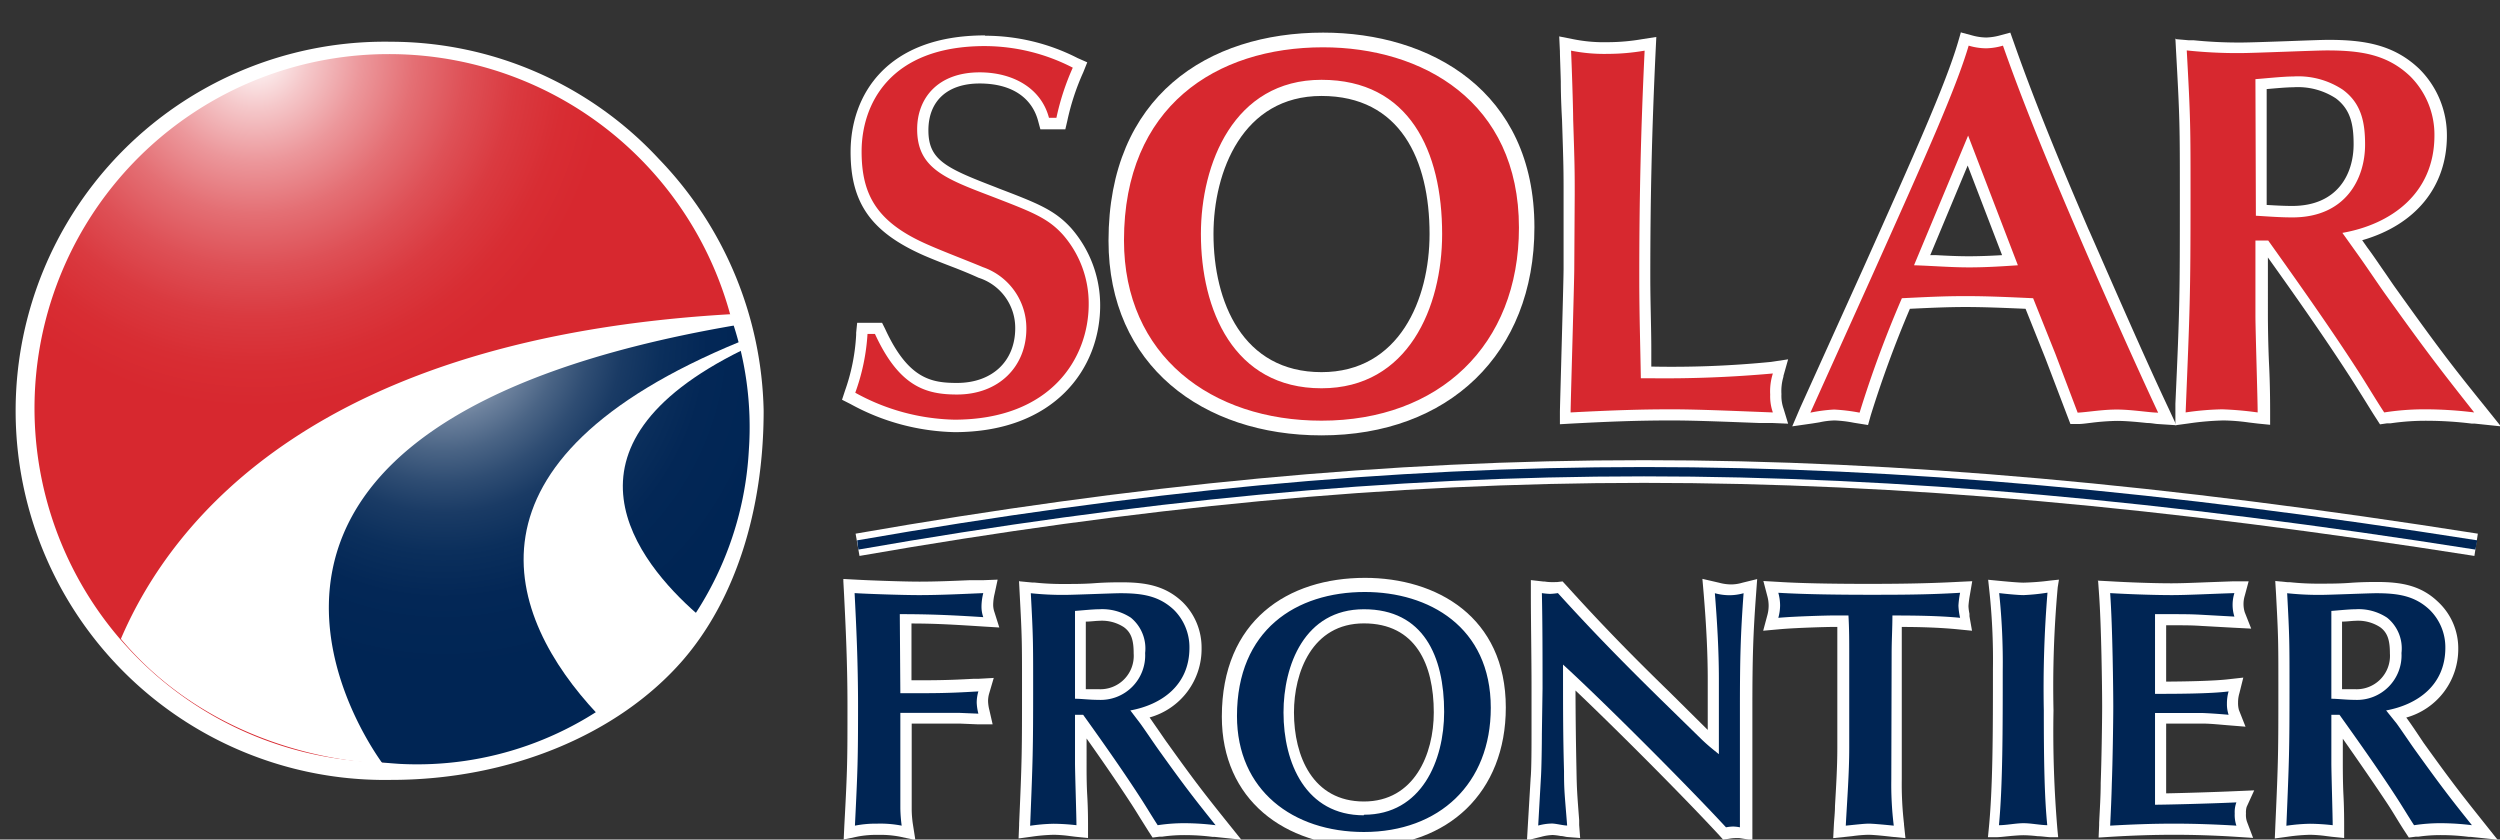
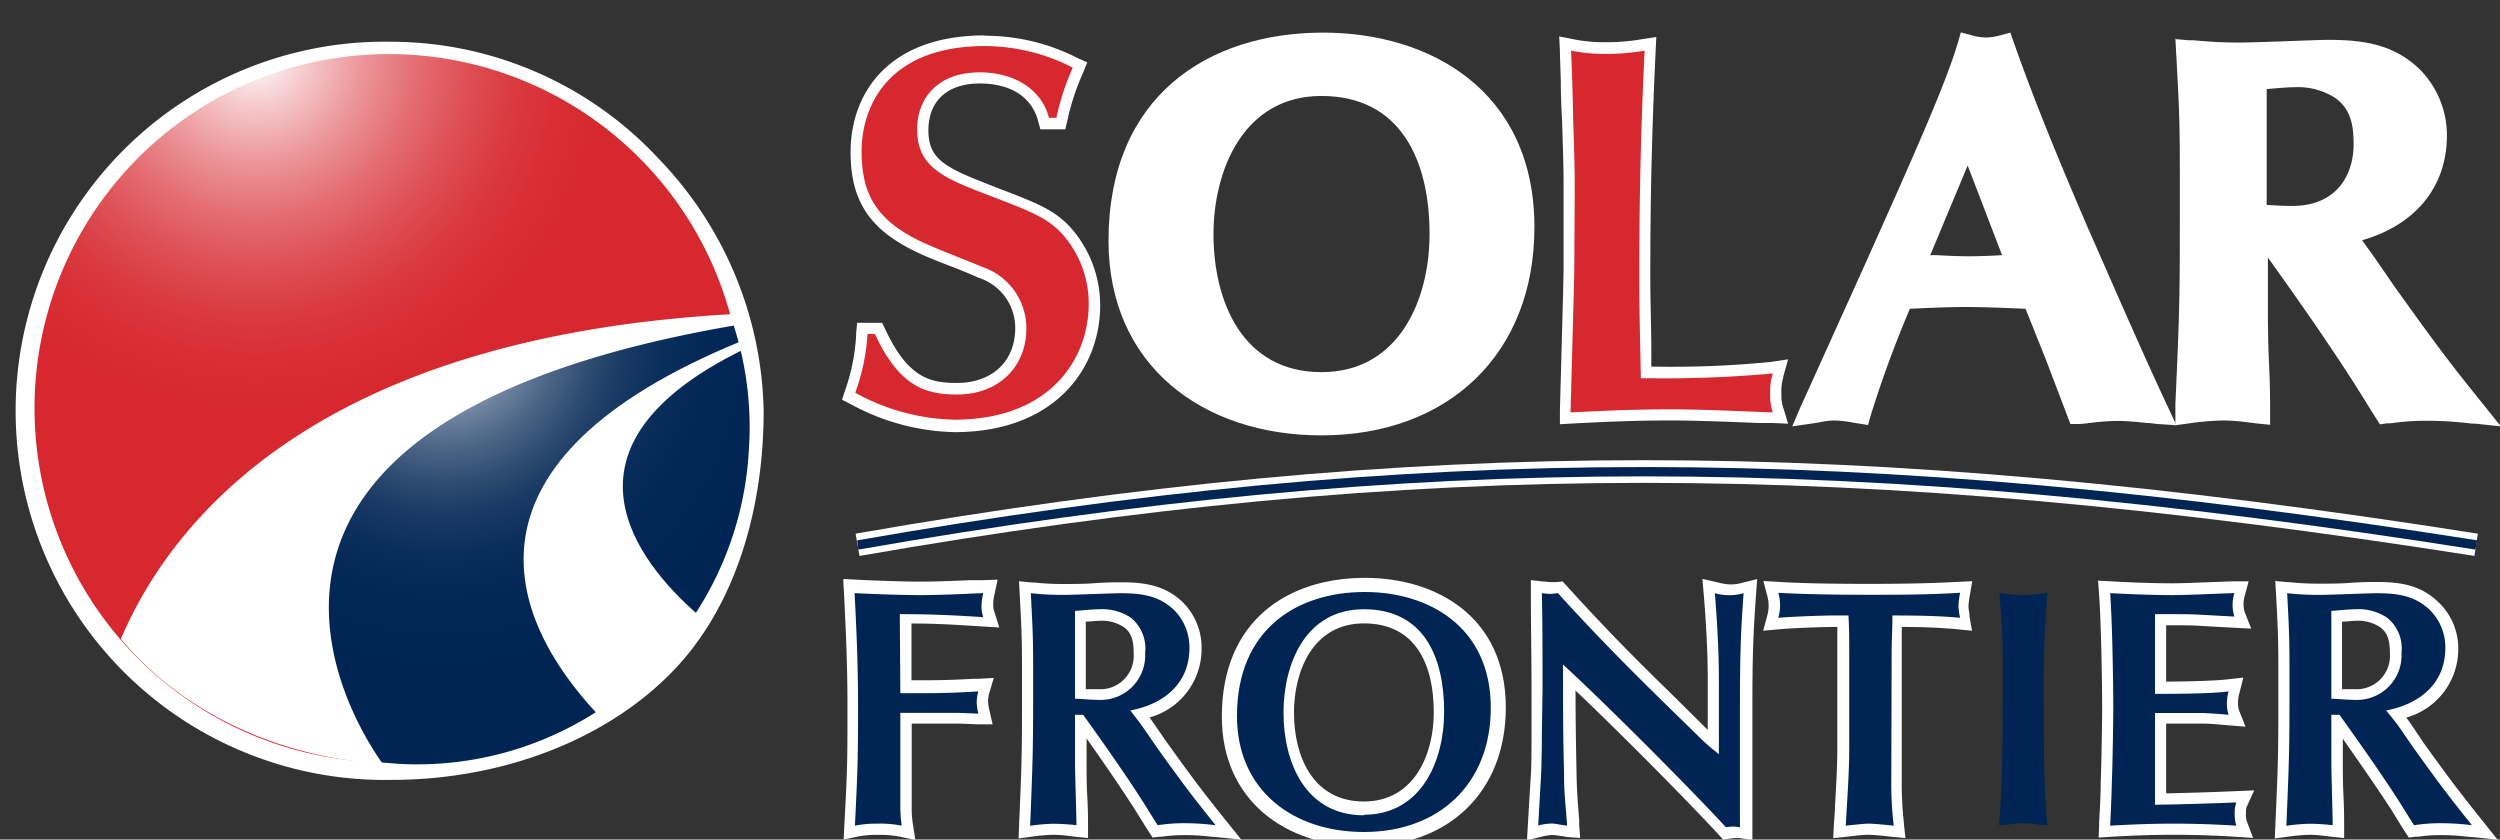
<svg xmlns="http://www.w3.org/2000/svg" viewBox="0 0 224.58 75.42">
  <rect x="0" y="0" width="224.58" height="75.42" fill="#333333" stroke="none" />
  <defs>
    <style>.cls-1{fill:#fff;}.cls-2{fill:#d7282f;}.cls-3{fill:#002554;}.cls-4{fill:url(#radial-gradient);}.cls-5{fill:url(#radial-gradient-2);}</style>
    <radialGradient id="radial-gradient" cx="-1415.54" cy="-1288.14" r="56.55" gradientTransform="translate(815.67 726.36) scale(0.56 0.56)" gradientUnits="userSpaceOnUse">
      <stop offset="0" stop-color="#fff" />
      <stop offset="0.15" stop-color="#f5c8ca" />
      <stop offset="0.3" stop-color="#ec979b" />
      <stop offset="0.45" stop-color="#e46f74" />
      <stop offset="0.6" stop-color="#de5056" />
      <stop offset="0.74" stop-color="#da3a40" />
      <stop offset="0.88" stop-color="#d82d33" />
      <stop offset="1" stop-color="#d7282f" />
    </radialGradient>
    <radialGradient id="radial-gradient-2" cx="-1385.41" cy="-1243.53" r="62.44" gradientTransform="translate(815.67 726.36) scale(0.56 0.56)" gradientUnits="userSpaceOnUse">
      <stop offset="0" stop-color="#fff" />
      <stop offset="0.02" stop-color="#f2f4f6" />
      <stop offset="0.08" stop-color="#c0c9d5" />
      <stop offset="0.15" stop-color="#92a2b6" />
      <stop offset="0.22" stop-color="#6b809c" />
      <stop offset="0.3" stop-color="#4a6485" />
      <stop offset="0.38" stop-color="#2f4d73" />
      <stop offset="0.46" stop-color="#1a3b65" />
      <stop offset="0.56" stop-color="#0b2f5c" />
      <stop offset="0.68" stop-color="#032756" />
      <stop offset="0.87" stop-color="#002554" />
    </radialGradient>
  </defs>
  <g id="Design">
    <path class="cls-1" d="M140.07,3.32l.06,1.28c0,.41.05,1.54.08,2.73,0,1.42.08,2.89.11,3.44.14,4.18.14,4.66.14,6.72v6.63c0,.65-.1,4.34-.19,7.6-.07,2.67-.14,5-.14,5.33v1.06l1.05-.06c3.2-.17,5.83-.28,9-.28,2.17,0,5.46.14,7.87.23l1.18,0,1.4.06-.41-1.35a3.47,3.47,0,0,1-.19-1.31,4.52,4.52,0,0,1,.18-1.56l0-.07.42-1.49-1.53.23a90.31,90.31,0,0,1-10.76.42c0-.48,0-1,0-1.47,0-2-.09-4.22-.09-6.53,0-7.23.14-13.13.48-20.38l.06-1.23-1.22.19a18.4,18.4,0,0,1-3.17.28,13.9,13.9,0,0,1-3.08-.27l-1.26-.25Z" />
    <path class="cls-1" d="M176.16,2.87l-.27.93c-1.12,3.79-3.92,10.05-8.56,20.41l-.1.22-5.52,12.21L161,38.3l1.81-.26.63-.1a6.93,6.93,0,0,1,1.36-.17,11.09,11.09,0,0,1,1.7.2l.43.07.88.14.24-.86a100.73,100.73,0,0,1,3.52-9.58c1.66-.08,3.36-.16,5-.16s3.55.08,5.39.16l1.77,4.42,2,5.25.26.68.73,0c.32,0,.71-.06,1.14-.11a21.07,21.07,0,0,1,2.32-.17c.87,0,1.93.11,2.71.19.38,0,.7.08.93.09l1.69.11-.71-1.53c-2-4.23-4.79-10.62-6.64-14.84l-.44-1-.12-.26c-1.68-3.92-4.49-10.46-6.7-16.77l-.31-.87-.89.24a5.27,5.27,0,0,1-1.27.2,5,5,0,0,1-1.31-.2l-.94-.25Zm-2.74,20,3.34-8,3.09,8.05c-1,.06-2,.1-3,.1s-2-.05-2.94-.1l-.53,0Z" />
    <path class="cls-1" d="M195.42,3.46l.06,1.15c.34,6.08.34,6.73.34,12.92,0,8.88,0,10-.4,18.74l0,.74,0,1.19,1.18-.16a25.41,25.41,0,0,1,3.15-.27,17.83,17.83,0,0,1,2.25.18l.83.1,1.1.11V37.05c0-.61,0-2.35-.09-4.19s-.11-3.83-.11-4.52V23.13c2.53,3.54,5.11,7.22,7.25,10.53.37.56.83,1.3,1.27,2s.86,1.4,1.21,1.93l.34.53.62-.09.31,0a21.7,21.7,0,0,1,3.42-.23,32.8,32.8,0,0,1,3.87.25l.26,0,2.38.25-1.5-1.87c-3-3.71-4.24-5.35-8-10.61-.31-.43-.68-1-1.05-1.52-.5-.72-1-1.47-1.44-2.05l-.47-.67c4.8-1.38,7.61-4.81,7.61-9.4a8.4,8.4,0,0,0-2.49-6c-2.27-2.16-4.9-2.6-8.16-2.6-.54,0-2.1.06-3.75.12s-3.47.12-4.09.12a40.42,40.42,0,0,1-4.23-.2l-.44,0-1.15-.1ZM203.65,8h0c.79-.07,1.78-.16,2.36-.16a6.22,6.22,0,0,1,3.83,1c1.32,1,1.59,2.35,1.59,4.12,0,2.68-1.45,5.54-5.52,5.54-.81,0-1.59-.05-2.29-.09V8Z" />
    <path class="cls-1" d="M88.49,3.18c-8.9,0-12.08,5.41-12.08,10.47,0,4.6,1.85,7.21,6.59,9.3.69.3,1.6.66,2.49,1s1.76.7,2.41,1a4.72,4.72,0,0,1,3.3,4.53c0,3-2.1,4.92-5.23,4.92-2.31,0-4.39-.36-6.46-4.86L79.24,29H77l-.09.89,0,.2a17.8,17.8,0,0,1-1,5l-.27.82.77.39a20.28,20.28,0,0,0,9.34,2.52c9,0,13.08-5.72,13.08-11.38a10.53,10.53,0,0,0-2.6-6.94c-1.48-1.63-3-2.23-6.48-3.56l-.35-.14c-4.44-1.71-6-2.43-6-5.09S85.13,7.5,88,7.5s4.7,1.26,5.26,3.38l.2.74H95.7l.18-.77A21.38,21.38,0,0,1,97.31,6.5l.36-.9-.88-.39a18.23,18.23,0,0,0-8.3-2Z" />
    <path class="cls-1" d="M204.39,52.18l.07,1.16c.21,3.9.21,4.31.21,8.28,0,5.92,0,6.54-.27,12.51l-.05,1.19,1.18-.16a16.72,16.72,0,0,1,2-.17,12.41,12.41,0,0,1,1.4.11l.55.07,1.1.11V74.17c0-.38,0-1.52-.06-2.69s-.06-2.47-.06-2.91V66.36c1.4,2,2.79,4,4,5.83.24.36.53.83.81,1.29s.55.89.78,1.24l.34.52.62-.08.24,0a13.74,13.74,0,0,1,2.11-.14,19.28,19.28,0,0,1,2.43.16l.19,0,2.38.25-1.49-1.87c-1.92-2.41-2.74-3.47-5.14-6.81L217,65.66c-.29-.43-.59-.87-.84-1.2l0,0a6.38,6.38,0,0,0,4.67-6.24A5.7,5.7,0,0,0,219,54.05c-1.54-1.47-3.31-1.77-5.49-1.77-.35,0-1.35,0-2.41.08s-2.24.07-2.63.07a23.82,23.82,0,0,1-2.77-.13h-.19l-1.16-.11Zm6,3.66c.43,0,.89-.07,1.17-.07a3.63,3.63,0,0,1,2.25.57c.64.47.88,1.11.88,2.36a3,3,0,0,1-3.19,3.21c-.38,0-.76,0-1.11,0v-6Z" />
    <path class="cls-1" d="M188.48,52.22l.08,1.13c.21,2.86.28,8.51.28,10.13,0,1.41-.06,5.11-.13,6.84,0,1.22-.08,2.37-.14,3.59v.22l-.05,1.11,1.11-.07c2-.12,3.87-.18,5.66-.18s3.68.06,5.56.18l1.55.1-.55-1.45a1.92,1.92,0,0,1-.09-.74,1.76,1.76,0,0,1,.06-.59L202.5,71l-1.64.07c-2,.09-4.73.17-6.27.2V65l3.23,0c.78,0,1.64.1,2.3.15l1.6.13-.59-1.49a2.26,2.26,0,0,1-.08-.67,2.86,2.86,0,0,1,.12-.85l.35-1.4-1.43.16c-1.16.13-3.45.19-5.5.2V56.17c1.9,0,2.25,0,3.2.06l2.88.16,1.56.08L201.65,55a2.53,2.53,0,0,1,0-1.48l.35-1.3-1.35,0-2.48.09c-1.22.05-2.28.09-3.11.09-1.65,0-4-.09-5.48-.18l-1.14-.06Z" />
-     <path class="cls-1" d="M184.47,63.83a99.13,99.13,0,0,1,.38-11.08l.11-.68-.76.08a22.28,22.28,0,0,1-2.43.19c-.44,0-1.56-.1-2.46-.19l-.71-.07.07.65a58.17,58.17,0,0,1,.36,7.35c0,5.52,0,10.74-.39,14.53l-.06.6.66,0c.36,0,.75-.05,1.16-.09s1-.09,1.37-.09a12,12,0,0,1,1.29.09c.39,0,.78.08,1.17.09l.66,0-.06-.6A104.75,104.75,0,0,1,184.47,63.83Z" />
    <path class="cls-1" d="M152.93,52l.12,1.39c.24,2.9.36,5.39.36,7.62v4.56L150,62.19c-3.54-3.44-6.23-6.21-9.28-9.58l-.35-.38-.51.06-.15,0a4,4,0,0,1-.44,0,3.49,3.49,0,0,1-.51-.05h-.11l-1.13-.13,0,1.13c0,2.79.06,5.66.06,8.55V66c0,.91,0,3.14-.08,3.9l-.25,4.23-.08,1.36,1.32-.33a4.46,4.46,0,0,1,1-.15,5.17,5.17,0,0,1,.7.09c.23,0,.44.08.6.09l1.16.09-.09-1.16,0-.44c-.18-2.37-.21-2.74-.24-4.37-.05-2.5-.08-4.43-.09-7.28,3.61,3.43,9.52,9.34,12.91,13l.35.39.52-.07a3.49,3.49,0,0,1,.51-.06,4.4,4.4,0,0,1,.45,0l1.15.18V74.33c0-.4,0-1,0-1.61s0-1.09,0-1.41c0-.77,0-2.21,0-3.69s0-3.14,0-4c0-4.57.07-6.67.33-10.22l.1-1.38-1.34.33a3.55,3.55,0,0,1-1,.15,4.18,4.18,0,0,1-1.07-.15L152.93,52Z" />
    <path class="cls-1" d="M158.41,52.2l.35,1.34a3.21,3.21,0,0,1,0,1.74l-.37,1.38,1.43-.13c1.51-.14,4.39-.21,4.67-.21h.56c0,.81,0,1.59,0,2.38l0,8.5c0,1.72-.11,3.5-.21,5.21,0,.57-.07,1.14-.1,1.71l-.06,1.17,1.17-.12.56-.06a12.37,12.37,0,0,1,1.4-.12c.13,0,.58,0,2.13.18l1.23.12-.13-1.22V74a31,31,0,0,1-.2-4V58.73c0-.81,0-1.64,0-2.41,1.67,0,3.47.06,5,.21l1.31.13-.23-1.3,0-.23a4,4,0,0,1-.09-.69,9,9,0,0,1,.13-1l.21-1.23-1.25.06c-3,.16-5.79.18-8.11.18-3.5,0-6.22-.06-8.09-.18l-1.38-.08Z" />
    <path class="cls-1" d="M122.52,72c4.52,0,6.28-4.24,6.28-8,0-4.32-1.63-8-6.28-8s-6.28,4.4-6.28,8c0,3.95,1.7,8,6.28,8m12.75-8.44c0,7.6-5.16,12.47-12.75,12.47-7.12,0-12.76-4.19-12.76-11.65,0-8.66,5.95-12.47,12.86-12.47,6.39,0,12.65,3.47,12.65,11.65" />
    <path class="cls-1" d="M75.76,52.22l.06,1.11c.16,3.19.31,6.36.31,10.06,0,4.81,0,5.65-.28,10.73l-.06,1.29,1.26-.26A8.76,8.76,0,0,1,78.84,75a9.22,9.22,0,0,1,2,.16l1.39.3L82,74a10,10,0,0,1-.1-1.21v-.28c0-.92,0-1.32,0-4.44V65c2.38,0,2.82,0,4.29,0l1.68.07,1.3,0-.29-1.27a3.67,3.67,0,0,1-.12-.82,2.51,2.51,0,0,1,.11-.72l.4-1.36-1.41.08-.44,0c-1.13.06-2.41.13-4.4.13H81.88v-5.1c2.25,0,4.07.12,6.43.27l1.46.09-.44-1.39a2,2,0,0,1-.11-.7,4.55,4.55,0,0,1,.13-.95l.27-1.26-1.28.05-1.21,0c-1.42.06-3,.13-4.53.13s-4.72-.12-5.72-.18l-1.12-.06Z" />
    <path class="cls-1" d="M91.54,52.18l.06,1.16c.21,3.9.21,4.31.21,8.28,0,5.82,0,6.56-.26,12.37v.14l-.05,1.19,1.18-.16a16,16,0,0,1,2-.17,12.41,12.41,0,0,1,1.4.11l.56.07,1.1.11V74.17c0-.39,0-1.51-.07-2.69s-.06-2.47-.06-2.91V66.34c1.25,1.76,2.73,3.9,4,5.85.23.35.51.8.78,1.24l.81,1.29.34.52.62-.08.24,0a13.74,13.74,0,0,1,2.11-.14,19.28,19.28,0,0,1,2.43.16l.19,0,2.38.25L110,73.55c-1.9-2.38-2.72-3.43-5.14-6.81-.19-.26-.42-.6-.66-.95l-.93-1.34,0,0a6.38,6.38,0,0,0,4.67-6.24,5.73,5.73,0,0,0-1.71-4.13c-1.55-1.47-3.32-1.77-5.49-1.77-.36,0-1.36,0-2.42.08s-2.23.07-2.63.07a23.68,23.68,0,0,1-2.77-.13h-.19l-1.15-.11Zm6,3.66c.42,0,.89-.07,1.17-.07a3.61,3.61,0,0,1,2.25.57c.64.47.88,1.11.88,2.36a3,3,0,0,1-3.19,3.21c-.39,0-.76,0-1.11,0v-6Z" />
    <path class="cls-1" d="M35.14,70.06h0a33.16,33.16,0,1,1,0-66.31A32.88,32.88,0,0,1,59.19,14.28,33.51,33.51,0,0,1,68.6,36.9c0,9-2.58,17-7.26,22.41C55.53,66,45.74,70.06,35.14,70.06Z" />
    <path class="cls-2" d="M141.46,17.49c0-2.09,0-2.56-.14-6.78,0-1-.14-5.26-.19-6.16a15.16,15.16,0,0,0,3.28.29,19.71,19.71,0,0,0,3.33-.29c-.34,7.16-.48,13.12-.48,20.43,0,3.3.1,6.39.14,9h.86a107.91,107.91,0,0,0,11-.43,5.3,5.3,0,0,0-.24,1.9,4.34,4.34,0,0,0,.24,1.6c-2.42-.09-6.52-.28-9.09-.28-3,0-5.61.1-9.08.28,0-.75.33-11.74.33-12.93Z" />
-     <path class="cls-2" d="M184.64,31.79l-2-5c-2-.09-4-.19-6.08-.19s-3.81.1-5.71.19a101.35,101.35,0,0,0-3.8,10.28,16.68,16.68,0,0,0-2.29-.28,14.31,14.31,0,0,0-2.13.28l5.51-12.22c4.8-10.71,7.56-16.86,8.71-20.75a5.66,5.66,0,0,0,1.56.24,5.73,5.73,0,0,0,1.52-.24c2.28,6.49,5.14,13.12,6.85,17.11s4.94,11.27,7.09,15.86c-.72,0-2.38-.28-3.71-.28s-2.67.24-3.52.28ZM176.8,12.18l-4.86,11.65c1.66.05,3.28.19,4.95.19,1.48,0,2.9-.09,4.38-.19Z" />
-     <path class="cls-2" d="M211.79,22.84c.72,1,1.76,2.56,2.47,3.56,3.76,5.26,5.05,6.91,8,10.65a36.07,36.07,0,0,0-4.23-.28,23.46,23.46,0,0,0-3.85.28c-.72-1.08-1.76-2.84-2.48-3.93-2.42-3.74-5.37-7.91-7.94-11.51h-1.15v6.73c0,1.37.2,7.48.2,8.71a30.87,30.87,0,0,0-3.18-.28,25.31,25.31,0,0,0-3.29.28c.38-9.33.44-10.37.44-19.52,0-6.2,0-6.86-.34-13a43.29,43.29,0,0,0,4.76.24c1.23,0,6.75-.24,7.84-.24,3.09,0,5.43.38,7.47,2.32a7.4,7.4,0,0,1,2.18,5.31c0,5.26-3.94,8-8.27,8.76Zm-9.14-3.46c.91.05,2.06.15,3.29.15,4.76,0,6.52-3.46,6.52-6.54,0-2-.33-3.7-2-4.93A7.24,7.24,0,0,0,206,6.87c-.91,0-2.66.19-3.39.24Z" />
    <path class="cls-2" d="M78.6,30c2.18,4.74,4.57,5.44,7.37,5.44,3.76,0,6.23-2.51,6.23-5.92A5.81,5.81,0,0,0,88.3,24c-1.33-.56-3.57-1.41-4.9-2-4.61-2-6-4.46-6-8.39,0-4.17,2.47-9.47,11.08-9.47a17.3,17.3,0,0,1,7.89,1.94,22.27,22.27,0,0,0-1.47,4.5h-.67C93.53,7.92,91,6.5,88,6.5c-3.75,0-5.61,2.32-5.61,5.11,0,3.46,2.43,4.41,6.61,6,3.67,1.42,5.09,1.94,6.47,3.46a9.38,9.38,0,0,1,2.33,6.25c0,4.83-3.37,10.38-12.08,10.38a19.18,19.18,0,0,1-8.89-2.42A18.73,18.73,0,0,0,77.93,30Z" />
    <path class="cls-1" d="M222.28,49.94c-55.63-8.75-94.94-8.75-145.07,0l-.35-2c50.37-8.8,89.87-8.8,145.73,0Z" />
    <path class="cls-3" d="M80.88,62.27H83c2.28,0,3.64-.09,4.89-.16a3.57,3.57,0,0,0-.15,1,4.65,4.65,0,0,0,.15,1l-1.68-.07c-1.68,0-2,0-5.33,0v4.07c0,3.11,0,3.54,0,4.48A13,13,0,0,0,81,74.17a10,10,0,0,0-2.2-.18,9.8,9.8,0,0,0-2,.18c.25-5.11.28-5.93.28-10.78,0-3.87-.16-7.19-.31-10.11,1.08.07,4.28.18,5.78.18,2,0,4.09-.11,5.78-.18a5,5,0,0,0-.16,1.16,2.85,2.85,0,0,0,.16,1c-2.76-.18-4.77-.27-7.5-.27Z" />
    <path class="cls-3" d="M102.44,65c.46.64,1.13,1.64,1.59,2.29,2.41,3.37,3.24,4.43,5.17,6.84a23.4,23.4,0,0,0-2.73-.18,15.73,15.73,0,0,0-2.47.18c-.46-.7-1.13-1.82-1.59-2.52-1.56-2.41-3.45-5.09-5.11-7.4h-.73v4.32c0,.88.13,4.81.13,5.6A19.53,19.53,0,0,0,94.64,74a16.22,16.22,0,0,0-2.1.18c.24-6,.27-6.67.27-12.55,0-4,0-4.41-.21-8.34a26.51,26.51,0,0,0,3.05.15c.8,0,4.35-.15,5-.15,2,0,3.48.25,4.8,1.49a4.74,4.74,0,0,1,1.4,3.41c0,3.39-2.53,5.12-5.31,5.63Zm-5.87-2.23c.58,0,1.31.1,2.11.1a4,4,0,0,0,4.19-4.21,3.58,3.58,0,0,0-1.28-3.17,4.68,4.68,0,0,0-2.85-.76c-.58,0-1.71.12-2.17.15Z" />
    <path class="cls-3" d="M133.92,63.59c0,6.79-4.61,11.15-11.4,11.15-6.37,0-11.4-3.74-11.4-10.42,0-7.73,5.31-11.14,11.49-11.14,5.71,0,11.31,3.1,11.31,10.41m-11.4,9.6c5.19,0,7.21-4.88,7.21-9.24,0-5-1.86-9.22-7.21-9.22S115.3,59.79,115.3,64c0,4.55,2,9.24,7.22,9.24" />
    <path class="cls-3" d="M138.57,61.84c0-2.86,0-5.73-.06-8.56a6.21,6.21,0,0,0,.73.07,5.88,5.88,0,0,0,.71-.07c2.9,3.2,5.62,6,9.32,9.63l3.61,3.53c.58.55.85.76,1.53,1.31V61c0-2.59-.16-5.21-.36-7.71a5,5,0,0,0,1.31.18,4.71,4.71,0,0,0,1.27-.18c-.27,3.69-.33,5.85-.33,10.3,0,1.76,0,6.15,0,7.73,0,.67,0,2.26,0,3a3.36,3.36,0,0,0-.6-.07,3.59,3.59,0,0,0-.65.07c-3.89-4.2-11.4-11.67-14.64-14.62,0,4.14,0,6.36.09,9.59,0,1.77.06,2.07.28,4.87-.35,0-1-.18-1.38-.18a5,5,0,0,0-1.22.18l.24-4.23c.06-.82.09-3.11.09-4Z" />
    <path class="cls-3" d="M169.9,70a30.56,30.56,0,0,0,.22,4.17c-.89-.09-1.87-.18-2.24-.18s-1,.07-2.07.18c.12-2.31.31-4.66.31-7l0-8.5c0-1.12,0-2.19-.07-3.38h-1.53c-.27,0-3.21.07-4.77.21a4.33,4.33,0,0,0,.16-1.12,4.4,4.4,0,0,0-.16-1.13c2.42.15,5.81.18,8.16.18,2.55,0,5.23,0,8.17-.18a8.09,8.09,0,0,0-.15,1.16,5.82,5.82,0,0,0,.15,1.09c-1.81-.18-4-.21-6.08-.21,0,1.1-.07,2.26-.07,3.41Z" />
    <path class="cls-3" d="M181.77,53.46c-.47,0-1.6-.11-2.18-.18a60.05,60.05,0,0,1,.32,7c0,5.2,0,10.23-.34,13.85.67,0,1.52-.18,2.2-.18s1.43.16,2.14.18c-.25-2.47-.31-5.75-.31-10.29a105.12,105.12,0,0,1,.33-10.6A18.49,18.49,0,0,1,181.77,53.46Z" />
    <path class="cls-3" d="M193.59,62.33c1.57,0,5,0,6.61-.22a3.9,3.9,0,0,0-.15,1.1,3,3,0,0,0,.15,1c-.79-.07-1.59-.13-2.36-.16-1.4,0-2.83,0-4.25,0v8.24c.8,0,4.72-.09,7.31-.21a2.47,2.47,0,0,0-.15,1,3,3,0,0,0,.15,1.09c-1.84-.11-3.67-.18-5.62-.18s-3.77.07-5.72.18c.06-1.28.12-2.52.15-3.81.07-1.76.13-5.47.13-6.88s-.06-7.15-.28-10.2c1.5.09,3.88.18,5.54.18,1.4,0,3.42-.11,5.62-.18a3.54,3.54,0,0,0,0,2.11l-2.88-.16c-1.12-.06-1.43-.06-4.25-.06Z" />
    <path class="cls-3" d="M215.3,65c.46.64,1.13,1.64,1.59,2.29,2.42,3.37,3.24,4.43,5.17,6.84a23.4,23.4,0,0,0-2.73-.18,15.64,15.64,0,0,0-2.47.18c-.46-.7-1.13-1.82-1.59-2.52-1.56-2.41-3.46-5.09-5.11-7.4h-.73v4.32c0,.88.12,4.81.12,5.6A19.09,19.09,0,0,0,207.5,74a16.38,16.38,0,0,0-2.11.18c.25-6,.28-6.67.28-12.55,0-4,0-4.41-.21-8.34a26.51,26.51,0,0,0,3,.15c.8,0,4.34-.15,5-.15,2,0,3.49.25,4.8,1.49a4.71,4.71,0,0,1,1.41,3.41c0,3.39-2.54,5.12-5.32,5.63Zm-5.87-2.23c.58,0,1.32.1,2.11.1a4,4,0,0,0,4.19-4.21,3.54,3.54,0,0,0-1.29-3.17,4.63,4.63,0,0,0-2.84-.76c-.58,0-1.72.12-2.17.15Z" />
    <path class="cls-3" d="M222.37,49.37c-55.69-8.77-95.06-8.77-145.26,0L77,48.54c50.3-8.78,89.75-8.78,145.54,0Z" />
    <path class="cls-4" d="M66.72,36.55A31.81,31.81,0,1,1,34.91,4.86,31.77,31.77,0,0,1,66.72,36.55Z" />
    <path class="cls-5" d="M65.61,28.36a29.76,29.76,0,0,1,1.66,12.08A29.84,29.84,0,0,1,35.88,68.62a46.92,46.92,0,0,1-12-2.38C18.42,64.09,14.72,61.75,12,56,18.42,52.57,34.29,29.38,65.61,28.36Z" />
    <path class="cls-1" d="M65.75,28.22c-37,2.1-50.21,18.24-54.89,29.17C16.94,64.66,26,68.12,34.38,68.61,32.2,65.6,14,38.14,66.07,29.22A9.12,9.12,0,0,0,65.75,28.22Z" />
    <path class="cls-1" d="M66.53,30.67C40.36,41.41,45.48,55.39,53.62,64.09c3.88-2.22,7.91-6.64,9-8.94-5.32-4.66-13.63-15,4.06-23.7C66.55,30.74,66.53,30.67,66.53,30.67Z" />
    <path class="cls-1" d="M118.86,2.93c-10.36,0-19.28,5.72-19.28,18.7,0,11.2,8.46,17.48,19.13,17.48,11.39,0,19.13-7.31,19.13-18.7C137.84,8.14,128.45,2.93,118.86,2.93Zm-.15,30.5c-7.08,0-9.7-6.31-9.7-12.41,0-5.61,2.62-12.4,9.7-12.4s9.71,5.73,9.71,12.4C128.42,26.88,125.71,33.43,118.71,33.43Z" />
-     <path class="cls-2" d="M118.85,4.25c-9.6,0-17.88,5.31-17.88,17.34,0,10.37,7.85,16.2,17.74,16.2,10.56,0,17.74-6.77,17.74-17.34C136.45,9.08,127.74,4.25,118.85,4.25Zm-.14,30.63c-7.9,0-10.83-7.05-10.83-13.86,0-6.27,2.93-13.85,10.83-13.85s10.84,6.4,10.84,13.85C129.55,27.56,126.52,34.88,118.71,34.88Z" />
  </g>
</svg>